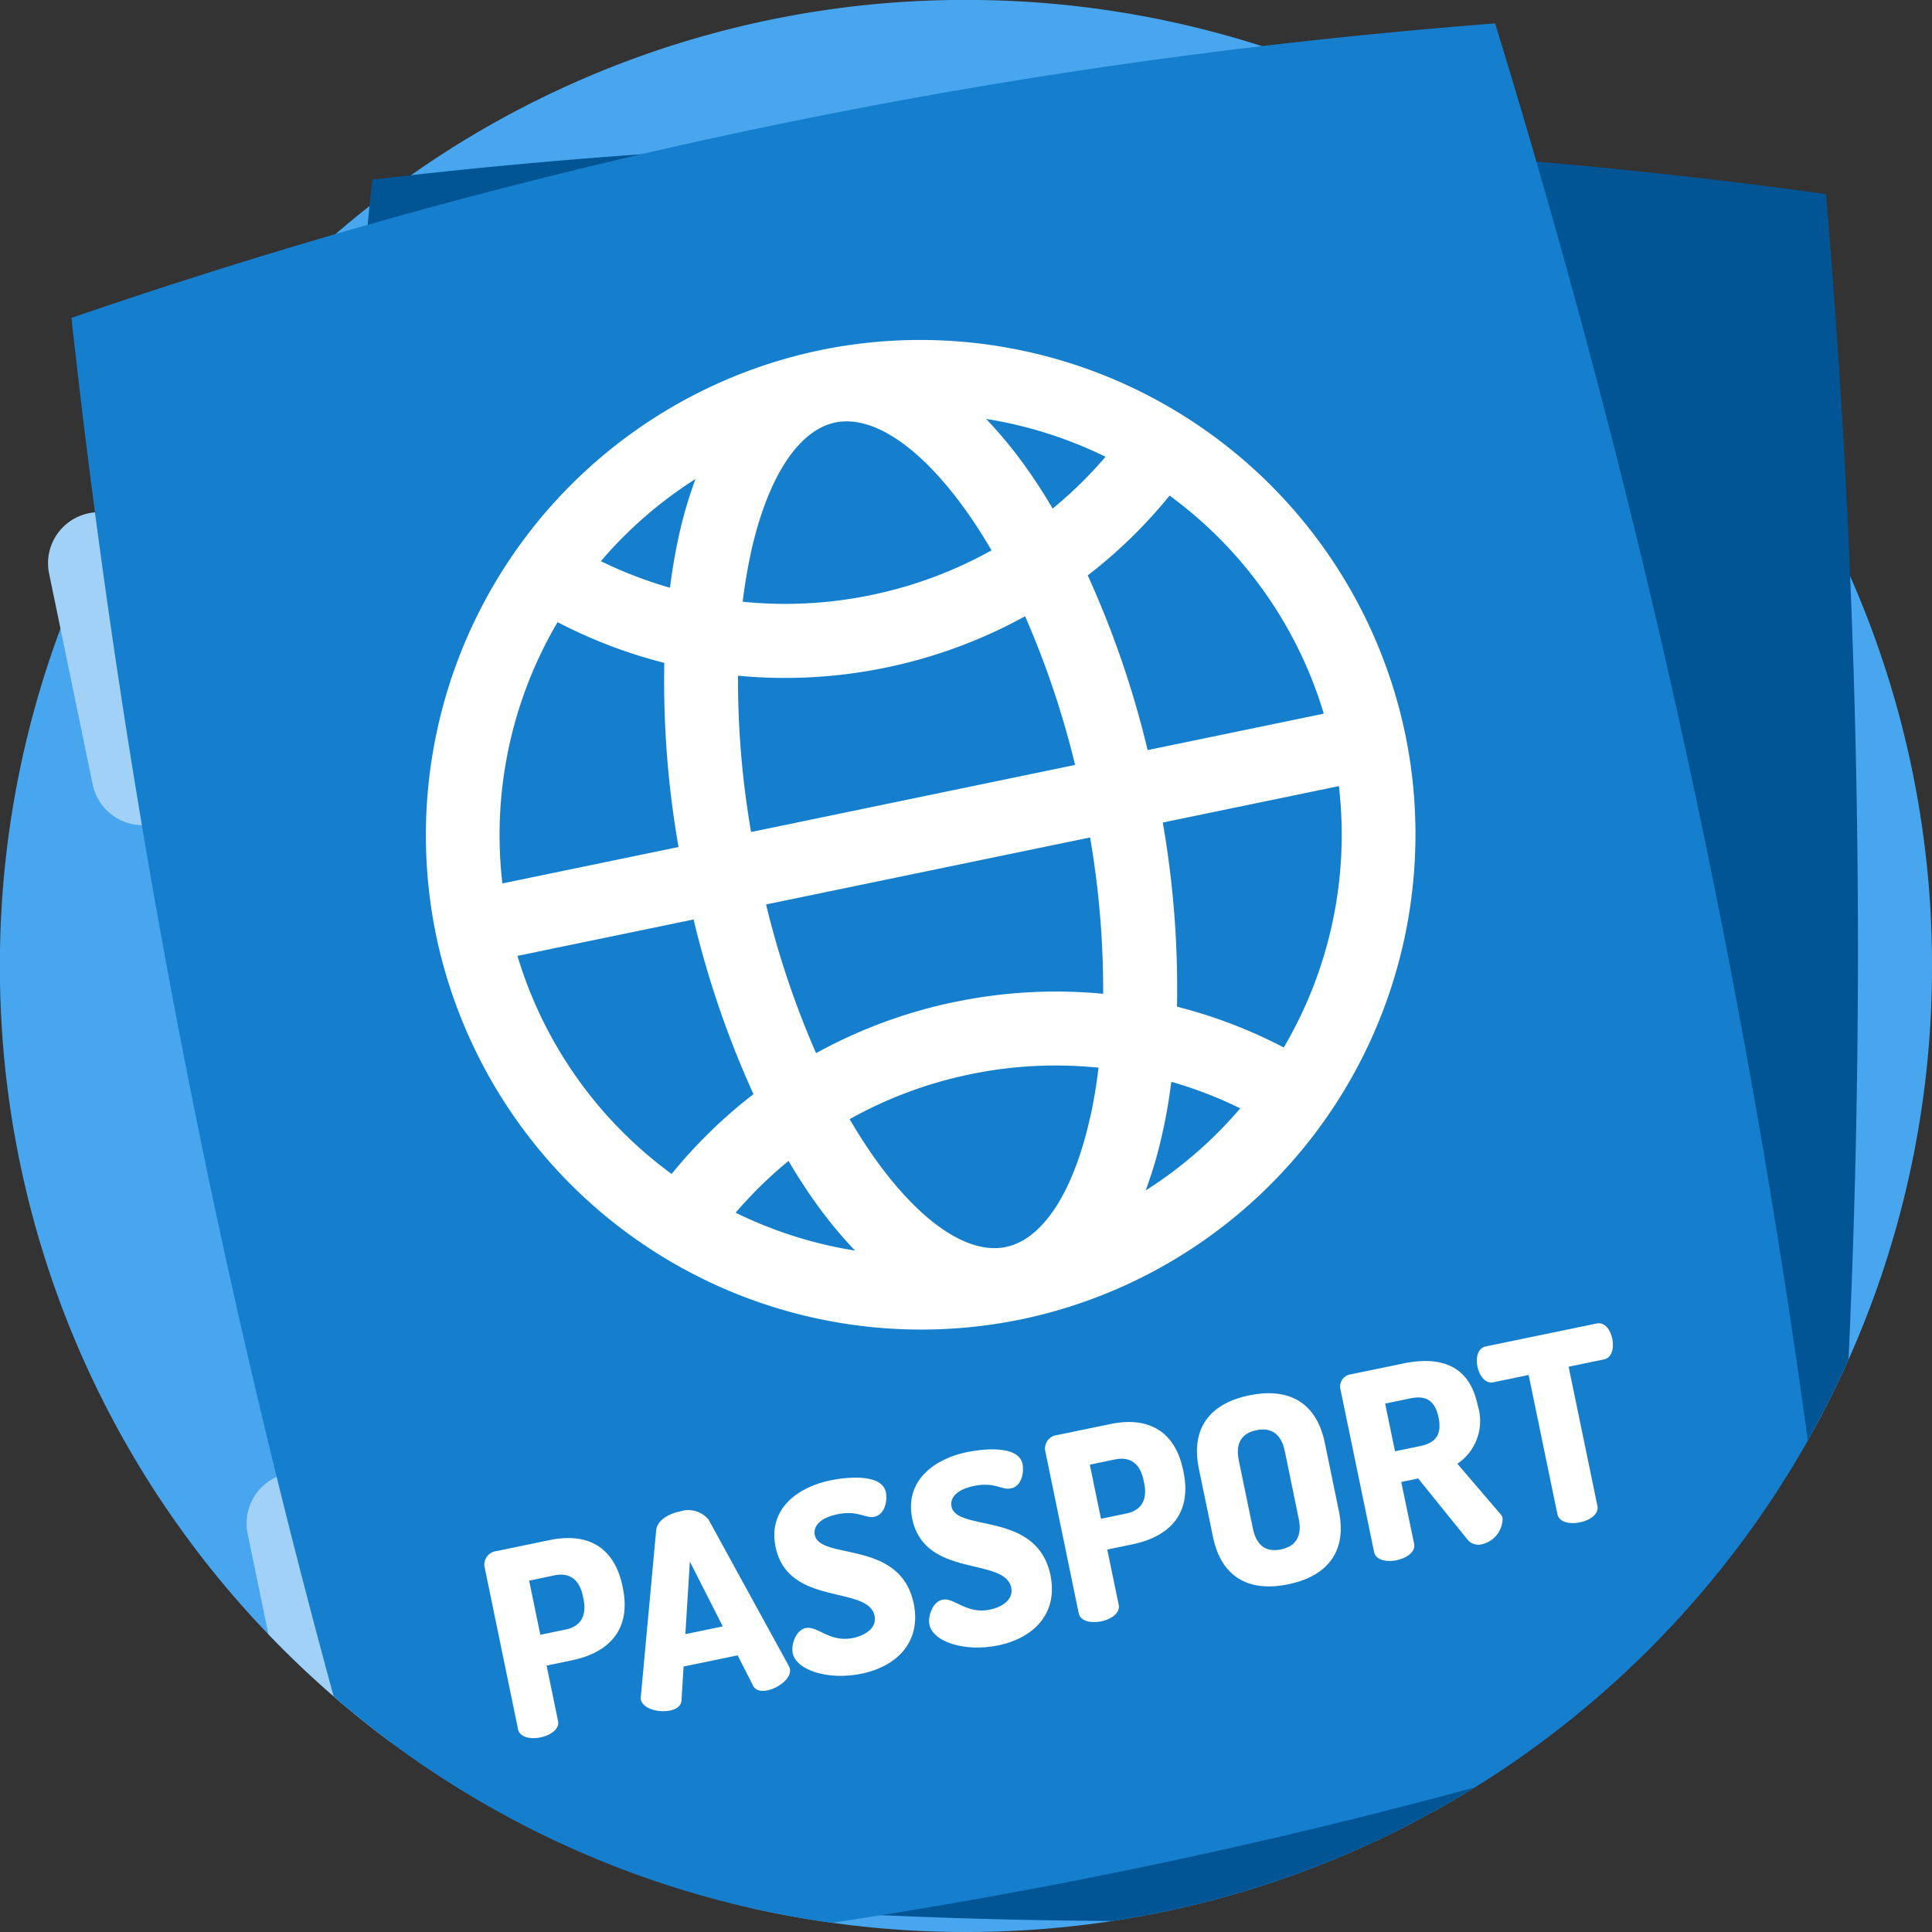
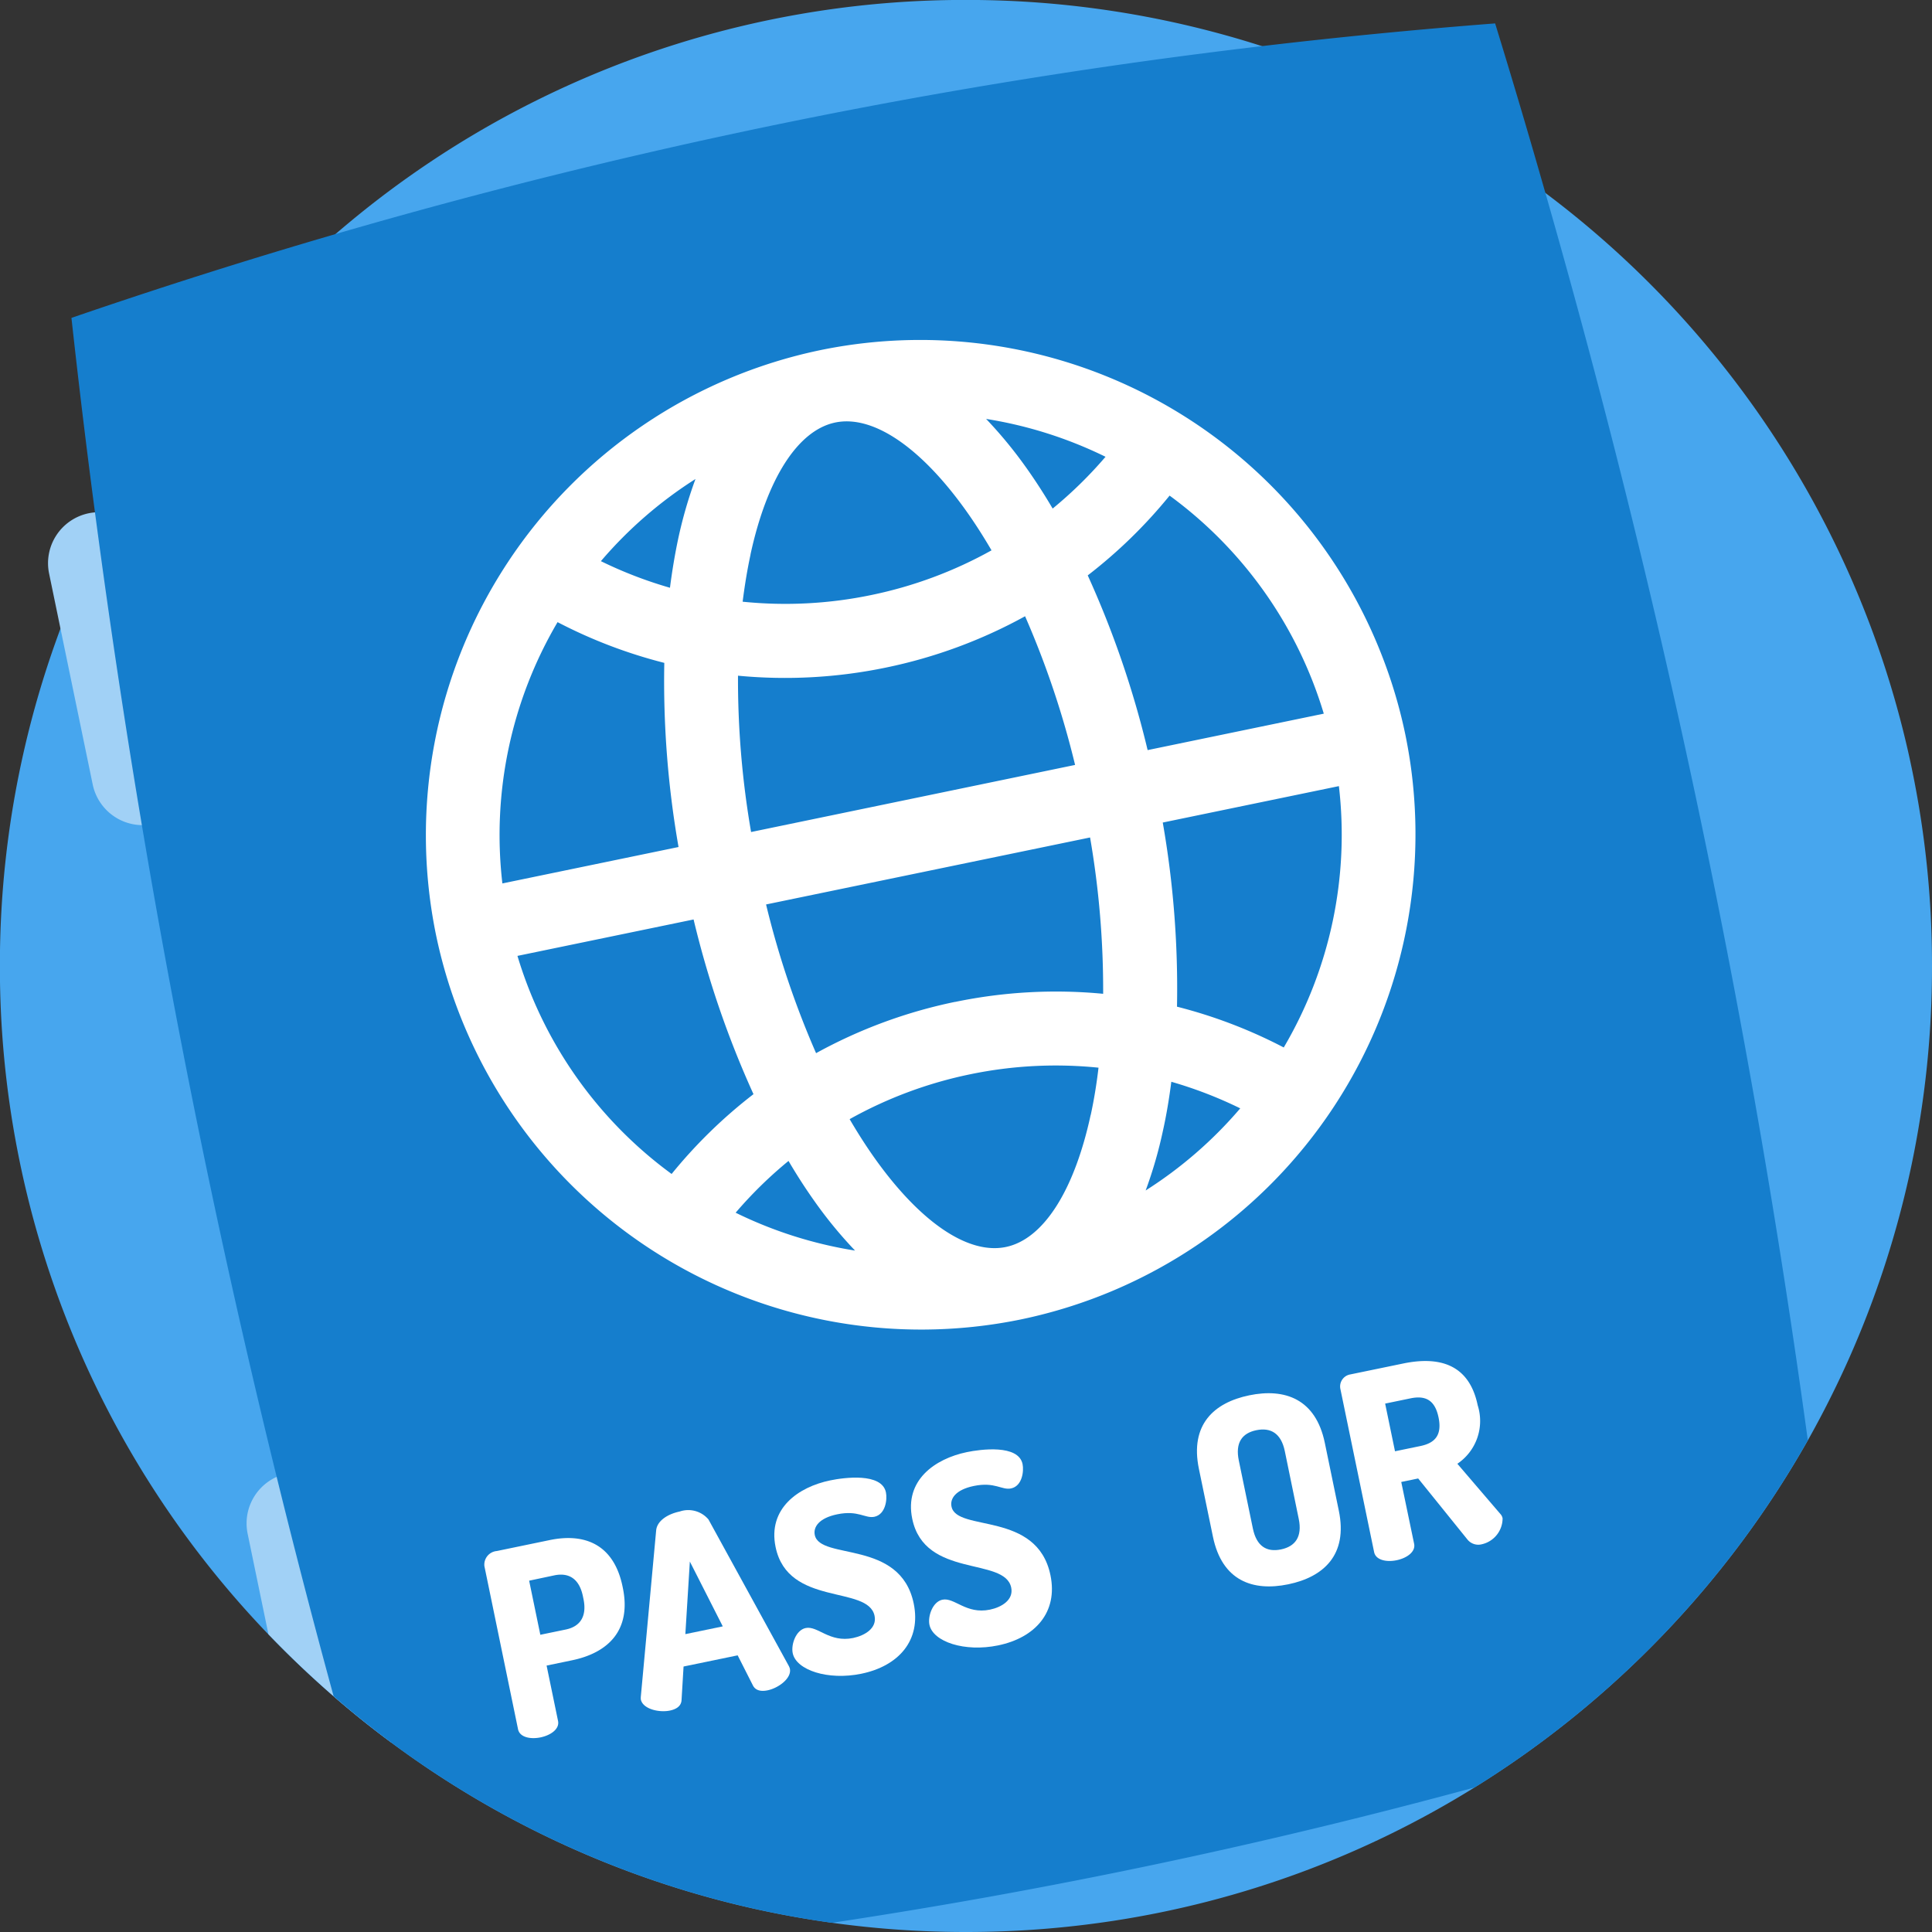
<svg xmlns="http://www.w3.org/2000/svg" width="95" height="95" viewBox="0 0 95 95">
  <rect x="0" y="0" width="95" height="95" fill="#333333" stroke="none" />
  <g id="Grupo_2476" data-name="Grupo 2476" transform="translate(-51.734 -223.09)">
    <g id="Grupo_2467" data-name="Grupo 2467" transform="translate(122.609)">
      <path id="Trazado_55318" data-name="Trazado 55318" d="M24.125,270.59a47.318,47.318,0,0,1-4.1,19.342q-.911,2.038-2,3.974A47.716,47.716,0,0,1,1.631,310.983a47.192,47.192,0,0,1-17.807,6.565,47.739,47.739,0,0,1-7.2.542,47.646,47.646,0,0,1-6.582-.453Q-32,317.355-34,316.9a47.207,47.207,0,0,1-17.625-8.116q-1.221-.9-2.381-1.882c-.157-.13-.312-.264-.467-.4q-1.672-1.451-3.207-3.049a47.345,47.345,0,0,1-13.2-32.861,47.3,47.3,0,0,1,4.853-20.94A47.644,47.644,0,0,1-54.378,234.6q.82-.706,1.671-1.377,1-.787,2.048-1.524a47.284,47.284,0,0,1,27.284-8.612,47.472,47.472,0,0,1,14.551,2.271,47.232,47.232,0,0,1,11.5,5.506q1.248.817,2.439,1.714A47.625,47.625,0,0,1,20.1,251.424,47.334,47.334,0,0,1,24.125,270.59Z" fill="#47a6ee" />
      <g id="Grupo_2463" data-name="Grupo 2463">
-         <path id="Trazado_55319" data-name="Trazado 55319" d="M20.021,289.932q-.911,2.038-2,3.974A47.716,47.716,0,0,1,1.631,310.983a47.192,47.192,0,0,1-17.807,6.565Q-25.09,317.5-34,316.9A47.3,47.3,0,0,1-54,306.9a438.438,438.438,0,0,1,1.295-73.672q.064-.651.134-1.306.957-.114,1.914-.218a280.82,280.82,0,0,1,53.335-.835q8.119.645,16.234,1.764.8,9.4,1.188,18.793Q20.906,270.687,20.021,289.932Z" fill="#015594" />
-       </g>
+         </g>
      <g id="Grupo_2466" data-name="Grupo 2466">
        <g id="Grupo_2464" data-name="Grupo 2464">
          <path id="Trazado_55320" data-name="Trazado 55320" d="M-63.352,263.612h0a2.51,2.51,0,0,1-2.965-1.949l-2.144-10.371a2.508,2.508,0,0,1,1.948-2.964h0a2.508,2.508,0,0,1,2.964,1.948l2.145,10.371A2.51,2.51,0,0,1-63.352,263.612Z" fill="#a1d1f6" />
-           <path id="Trazado_55321" data-name="Trazado 55321" d="M-51.621,308.78q-1.221-.9-2.381-1.882c-.157-.13-.312-.264-.467-.4q-1.672-1.451-3.207-3.049l-1.022-4.942a2.508,2.508,0,0,1,1.949-2.965,2.648,2.648,0,0,1,.512-.052,2.51,2.51,0,0,1,2.452,2l2.145,10.37A2.533,2.533,0,0,1-51.621,308.78Z" fill="#a1d1f6" />
+           <path id="Trazado_55321" data-name="Trazado 55321" d="M-51.621,308.78q-1.221-.9-2.381-1.882c-.157-.13-.312-.264-.467-.4q-1.672-1.451-3.207-3.049l-1.022-4.942a2.508,2.508,0,0,1,1.949-2.965,2.648,2.648,0,0,1,.512-.052,2.51,2.51,0,0,1,2.452,2A2.533,2.533,0,0,1-51.621,308.78Z" fill="#a1d1f6" />
        </g>
        <path id="Trazado_55322" data-name="Trazado 55322" d="M18.018,293.906A47.716,47.716,0,0,1,1.631,310.983a279.941,279.941,0,0,1-31.588,6.654A47.3,47.3,0,0,1-54.469,306.5a437.956,437.956,0,0,1-11.553-56.85q-.739-5.451-1.34-10.929Q-60.9,236.5-54.378,234.6a280.487,280.487,0,0,1,45.554-9.242q5.711-.672,11.467-1.117,1.28,4.158,2.472,8.337A437.976,437.976,0,0,1,18.018,293.906Z" fill="#157ecd" />
        <path id="Trazado_55323" data-name="Trazado 55323" d="M-30.534,240.306a24.364,24.364,0,0,0-18.9,28.762,24.366,24.366,0,0,0,28.762,18.9A24.366,24.366,0,0,0-1.772,259.21,24.365,24.365,0,0,0-30.534,240.306Zm24.752,17.876-8.662,1.792a47.289,47.289,0,0,0-2.945-8.591,24.274,24.274,0,0,0,4.025-3.923A20.628,20.628,0,0,1-5.782,258.182Zm-7.5,18.1a20.652,20.652,0,0,1,3.392,1.308,20.677,20.677,0,0,1-4.651,4.038,21.332,21.332,0,0,0,.851-2.943C-13.519,277.918-13.386,277.114-13.279,276.285Zm-3.963,1.631c-.812,3.747-2.333,6.114-4.172,6.494s-4.173-1.19-6.405-4.306c-.441-.617-.866-1.28-1.275-1.98a20.707,20.707,0,0,1,5.925-2.206,20.728,20.728,0,0,1,6.313-.325C-16.954,276.4-17.081,277.176-17.242,277.916Zm-13.535,4.306a21.469,21.469,0,0,0,1.949,2.364,20.677,20.677,0,0,1-5.871-1.862,20.665,20.665,0,0,1,2.6-2.546C-31.677,280.9-31.235,281.582-30.777,282.222Zm6.871-9.866a24.369,24.369,0,0,0-6.838,2.523,43.975,43.975,0,0,1-2.459-7.312l15.932-3.294a44.023,44.023,0,0,1,.643,7.687A24.361,24.361,0,0,0-23.906,272.356Zm-10.034-8.351a44.031,44.031,0,0,1-.643-7.687,24.392,24.392,0,0,0,7.278-.4,24.38,24.38,0,0,0,6.838-2.523,43.994,43.994,0,0,1,2.459,7.311Zm-3.992-12.012a20.784,20.784,0,0,1-3.393-1.307,20.7,20.7,0,0,1,4.651-4.039,21.587,21.587,0,0,0-.851,2.944C-37.692,250.36-37.825,251.164-37.932,251.993Zm3.962-1.631c.813-3.747,2.334-6.114,4.172-6.494s4.174,1.19,6.406,4.306c.441.616.866,1.28,1.275,1.98a20.72,20.72,0,0,1-5.924,2.2,20.736,20.736,0,0,1-6.314.326C-34.257,251.88-34.13,251.1-33.97,250.362Zm13.536-4.306a21.469,21.469,0,0,0-1.949-2.364,20.694,20.694,0,0,1,5.872,1.862,20.673,20.673,0,0,1-2.6,2.546C-19.534,247.382-19.976,246.7-20.434,246.056Zm-23.025,7.627a24.246,24.246,0,0,0,5.252,2.005,47.281,47.281,0,0,0,.7,9.054l-8.662,1.791A20.628,20.628,0,0,1-43.459,253.683Zm-1.97,16.413,8.662-1.791a47.277,47.277,0,0,0,2.945,8.59,24.321,24.321,0,0,0-4.025,3.924A20.626,20.626,0,0,1-45.429,270.1Zm37.676,4.5A24.239,24.239,0,0,0-13,272.59a47.269,47.269,0,0,0-.7-9.054l8.661-1.791A20.614,20.614,0,0,1-7.753,274.6Z" fill="#fff" />
        <g id="Grupo_2465" data-name="Grupo 2465">
          <path id="Trazado_55324" data-name="Trazado 55324" d="M-47.056,300.1a.671.671,0,0,1,.609-.743l2.609-.54c1.664-.344,3.137.166,3.575,2.284l.013.063c.438,2.118-.757,3.207-2.5,3.566l-1.248.259.563,2.723c.083.4-.367.706-.859.808s-1.025,0-1.108-.4Zm2.2.715.55,2.66,1.248-.258c.706-.146,1.051-.638.874-1.5l-.029-.139c-.177-.857-.689-1.172-1.4-1.026Z" fill="#fff" />
          <path id="Trazado_55325" data-name="Trazado 55325" d="M-39.364,306.656a.74.74,0,0,1,0-.144l.754-8.175c.048-.47.571-.8,1.151-.921a1.3,1.3,0,0,1,1.421.389l3.948,7.2a.682.682,0,0,1,.054.134c.1.466-.552.955-1.094,1.067-.315.065-.588.017-.719-.233l-.754-1.487-2.66.55-.1,1.665c-.021.28-.252.433-.567.5C-38.478,307.314-39.267,307.123-39.364,306.656Zm4.029-3.594-1.619-3.188-.221,3.569Z" fill="#fff" />
          <path id="Trazado_55326" data-name="Trazado 55326" d="M-27.871,302.544c-.315-1.525-4.257-.434-4.867-3.384-.391-1.891,1.112-2.952,2.688-3.277.668-.139,2.535-.393,2.738.59.07.341-.013,1.081-.568,1.2-.454.093-.792-.336-1.826-.122-.9.185-1.185.626-1.105,1.017.261,1.26,4.208.2,4.865,3.371.375,1.816-.745,3.073-2.573,3.451-1.651.341-3.205-.179-3.377-1.011-.089-.429.159-1.137.638-1.236.593-.123,1.164.732,2.336.49C-28.342,303.509-27.745,303.149-27.871,302.544Z" fill="#fff" />
          <path id="Trazado_55327" data-name="Trazado 55327" d="M-21.152,301.155c-.315-1.526-4.257-.435-4.867-3.385-.391-1.891,1.112-2.951,2.688-3.277.668-.138,2.535-.393,2.738.591.07.34-.013,1.08-.568,1.195-.454.094-.792-.335-1.826-.122-.9.185-1.185.626-1.1,1.017.261,1.261,4.208.195,4.865,3.372.375,1.816-.745,3.073-2.573,3.451-1.651.341-3.2-.179-3.377-1.011-.089-.429.159-1.137.638-1.236.593-.123,1.164.732,2.336.489C-21.623,302.12-21.027,301.76-21.152,301.155Z" fill="#fff" />
-           <path id="Trazado_55328" data-name="Trazado 55328" d="M-19.487,294.395a.672.672,0,0,1,.609-.744l2.609-.539c1.664-.344,3.137.166,3.575,2.284l.013.063c.438,2.118-.757,3.206-2.5,3.566l-1.248.258.563,2.723c.083.4-.367.707-.859.809s-1.025,0-1.108-.4Zm2.2.715.55,2.66,1.248-.258c.706-.146,1.051-.638.874-1.495l-.029-.139c-.177-.857-.689-1.172-1.4-1.026Z" fill="#fff" />
          <path id="Trazado_55329" data-name="Trazado 55329" d="M-11.232,298.656l-.691-3.341c-.448-2.168.734-3.254,2.474-3.614s3.268.166,3.717,2.334l.69,3.341c.449,2.168-.746,3.257-2.486,3.617S-10.783,300.825-11.232,298.656Zm3.533-4.214c-.18-.87-.69-1.172-1.4-1.026s-1.041.623-.861,1.492l.691,3.341c.18.87.676,1.175,1.382,1.029s1.054-.625.874-1.5Z" fill="#fff" />
          <path id="Trazado_55330" data-name="Trazado 55330" d="M-4.965,291.392a.6.6,0,0,1,.482-.718l2.61-.539c1.727-.357,3.234,0,3.659,2.056a2.537,2.537,0,0,1-1,2.875L2.9,297.534a.424.424,0,0,1,.11.214,1.308,1.308,0,0,1-1.024,1.277.687.687,0,0,1-.706-.236l-2.421-3-.832.172L-1.34,299c.083.4-.367.707-.859.809s-1.025,0-1.108-.4Zm2.2.715.485,2.345,1.249-.258c.706-.146,1.074-.524.892-1.407s-.671-1.083-1.377-.938Z" fill="#fff" />
-           <path id="Trazado_55331" data-name="Trazado 55331" d="M7.632,288.169c.416-.086.686.331.772.748.1.479-.029.939-.407,1.017l-1.74.36,1.416,6.846c.083.4-.367.707-.858.808s-1.025,0-1.109-.4L4.291,290.7l-1.74.36c-.379.078-.679-.294-.778-.773-.086-.416,0-.906.413-.992Z" fill="#fff" />
        </g>
      </g>
    </g>
  </g>
</svg>